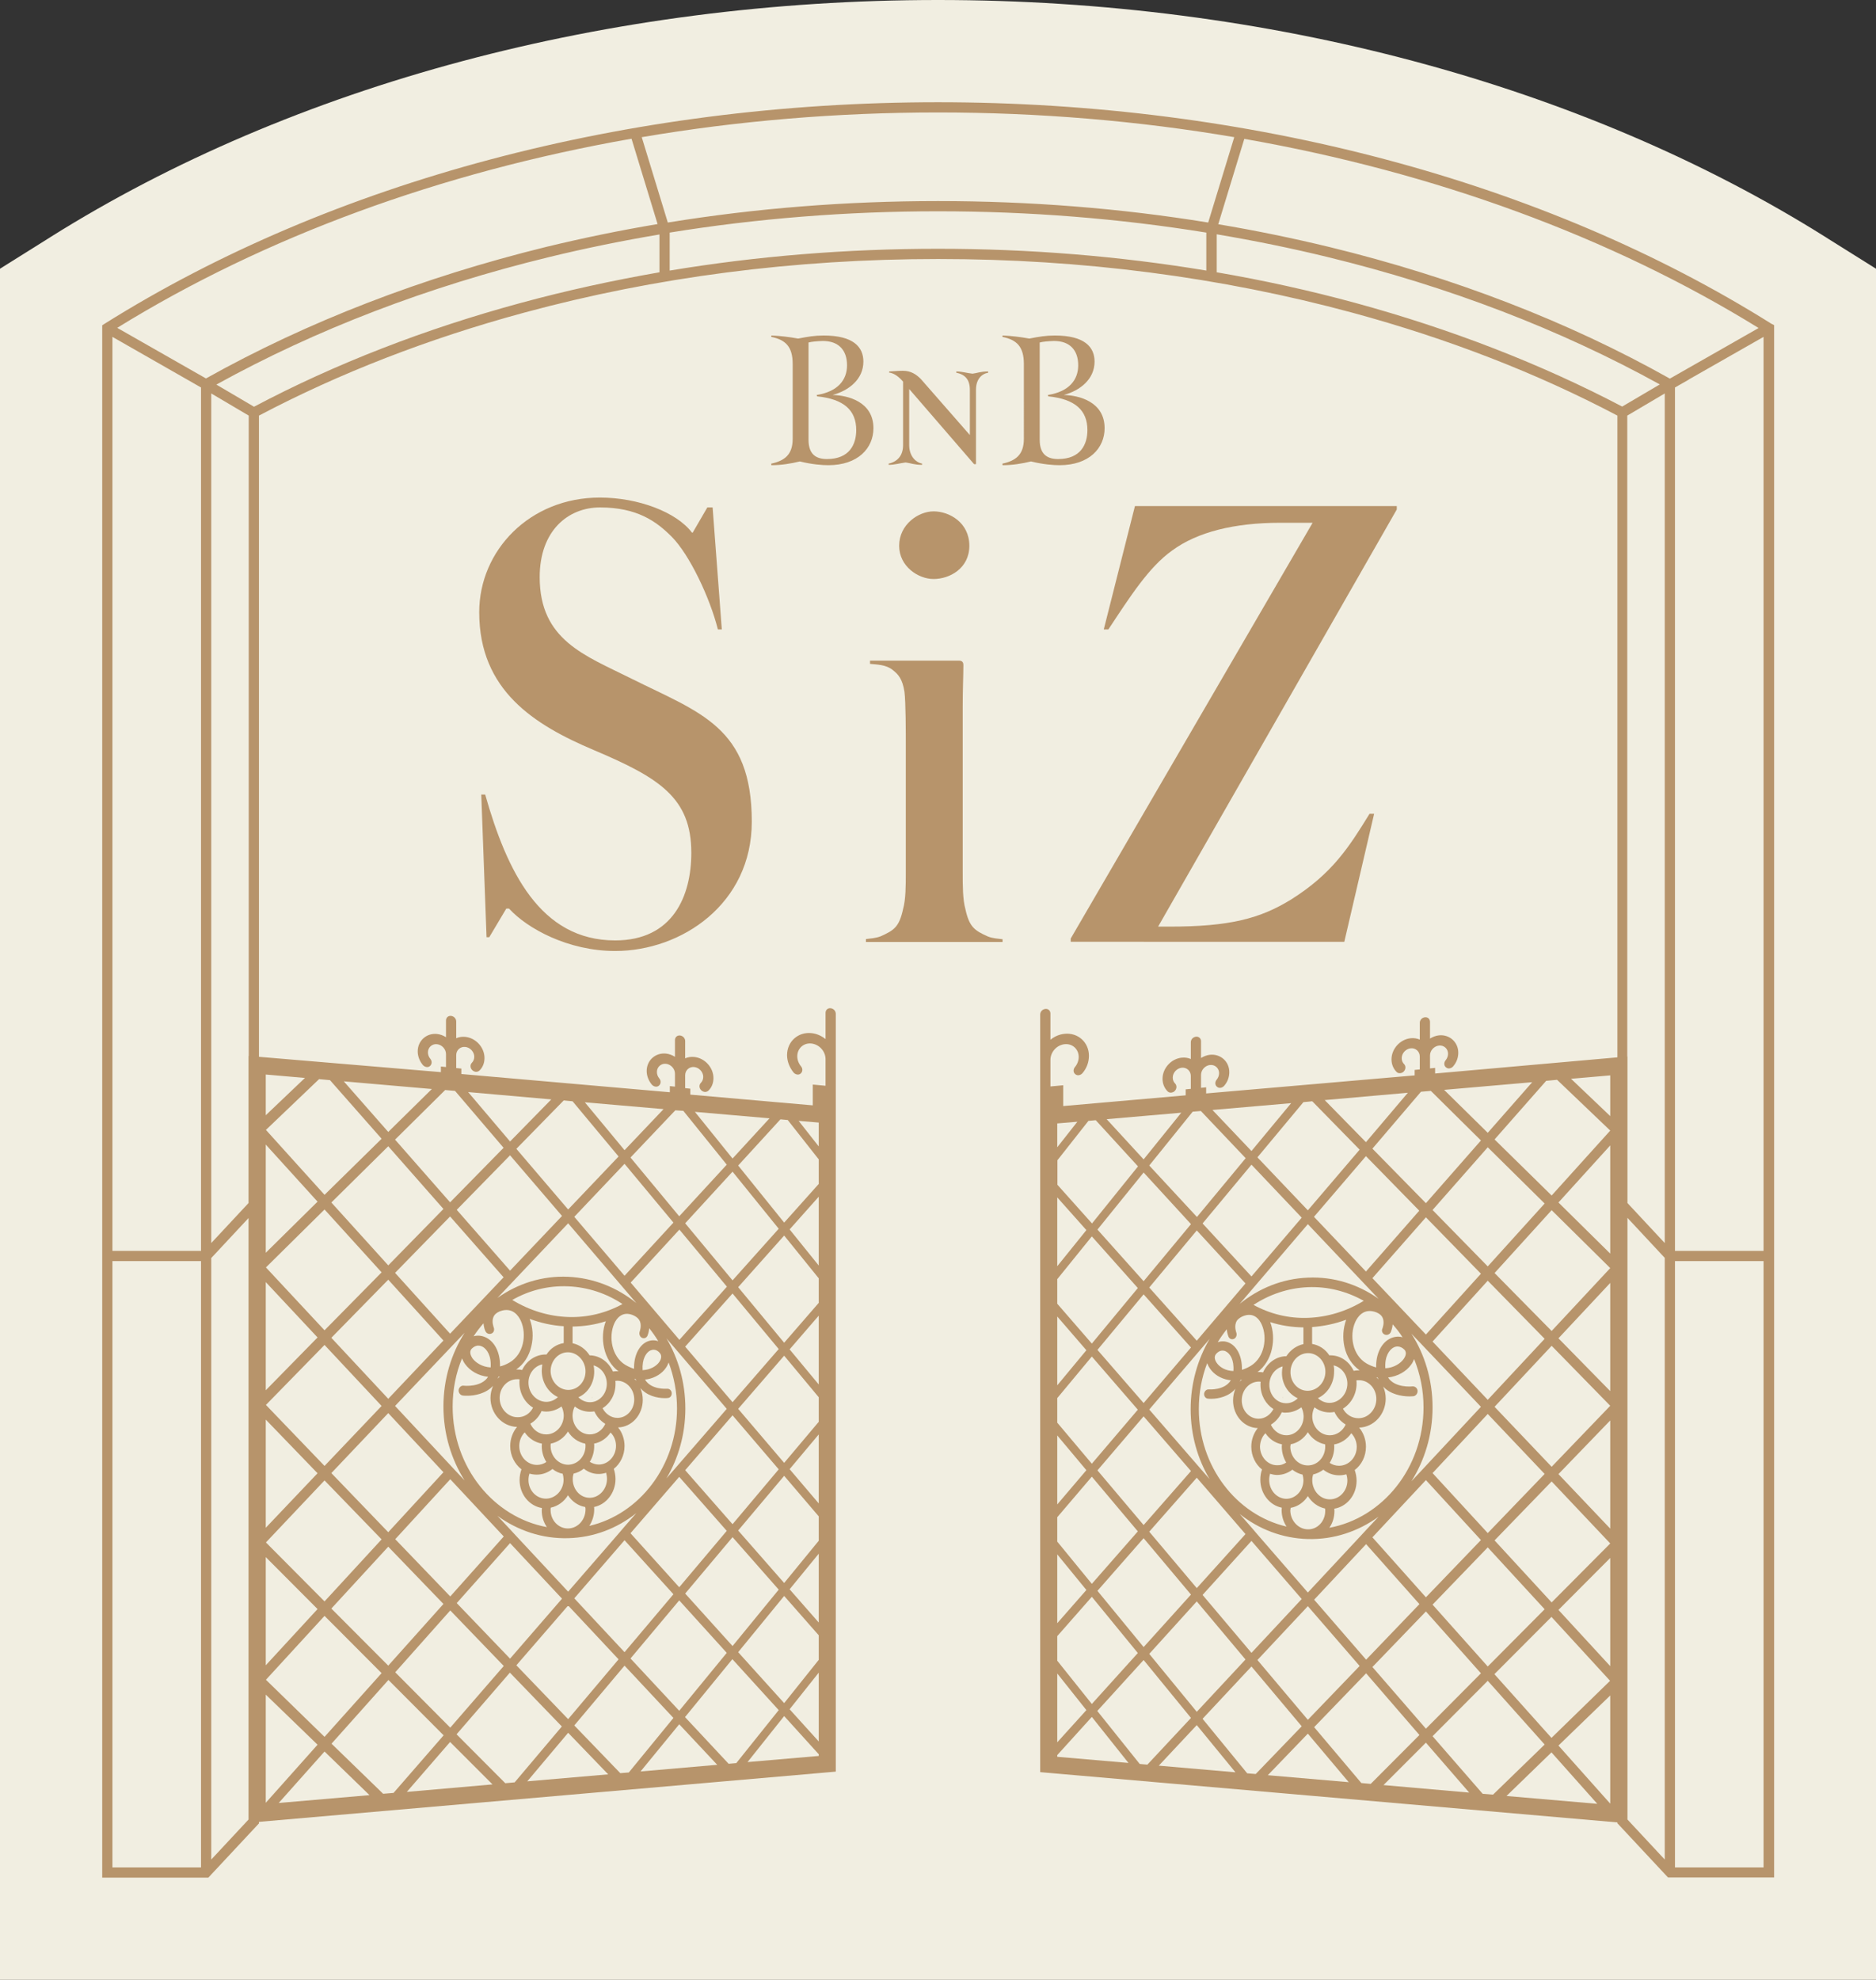
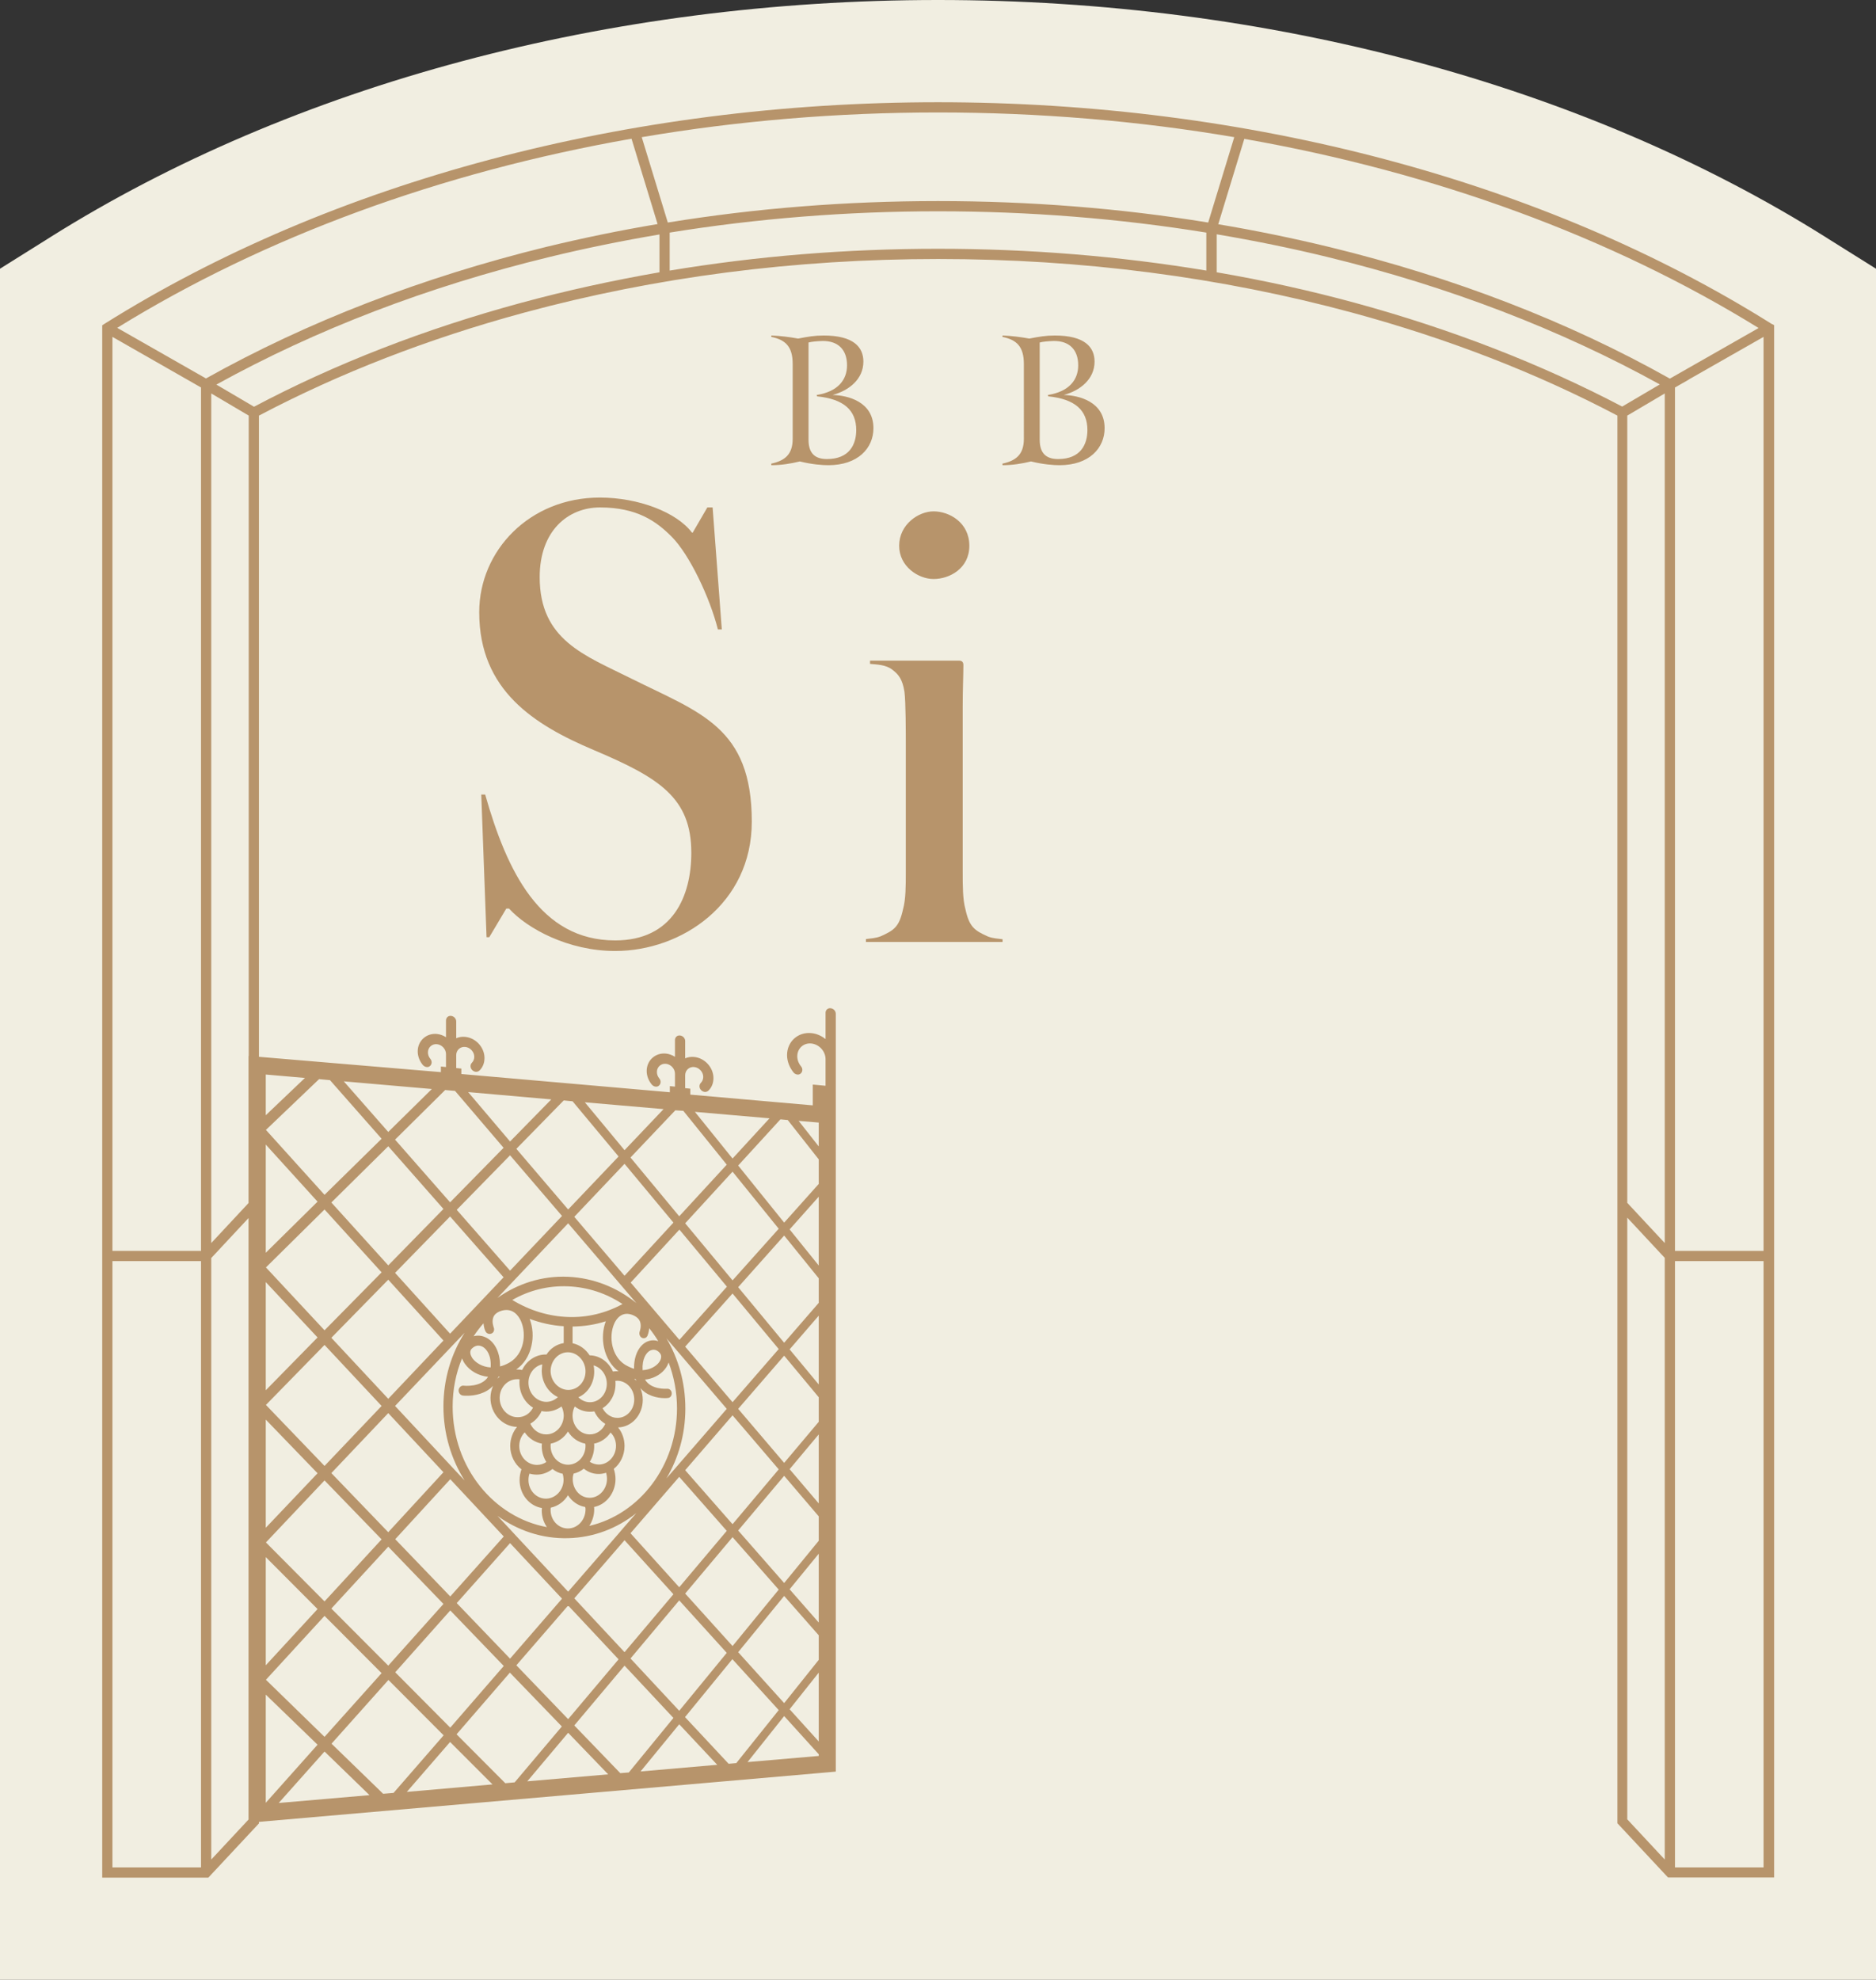
<svg xmlns="http://www.w3.org/2000/svg" version="1.1" id="Laag_1" x="0px" y="0px" width="1101.2px" height="1161.9px" viewBox="0 0 1101.2 1161.9" style="enable-background:new 0 0 1101.2 1161.9;" xml:space="preserve">
  <rect x="0" y="0" width="1101.2" height="1161.9" fill="#333333" stroke="none" />
  <style type="text/css">
	.st0{fill:#F1EEE1;}
	.st1{fill:#B7946B;}
</style>
  <path class="st0" d="M1073.1,140.1l-1.4-0.9C928.8,49.4,743.7,0,550.6,0S172.5,49.4,29.5,139.2l-1.4,0.9L0,157.7v33.2v34.8v876.2v60  h60h62.3h856.6h62.3h60v-60V225.7v-34.8v-33.2L1073.1,140.1z" />
  <path class="st1" d="M361.1,558.1c-27.6,0-51.7-13.2-62.3-24.9h-1.6L287.2,550h-1.6l-3.1-83.7h2.3c12.8,45.1,32.3,85.6,76.3,85.6  c33.9,0,44.7-26.1,44.7-51.4c0-32.3-18.7-44-57.2-60.3c-35-14.8-67.3-35-67.3-80.9c0-36.2,29.6-67.3,70.8-67.3  c22.6,0,45.1,8.6,54.1,20.6h0.4l8.6-14.8h3.1l5.4,71.6h-2.3c-4.7-18.7-16.7-44-27.2-54.5c-8.9-8.9-20.2-17.1-42-17.1  c-18.7,0-35.4,13.6-35.4,40.9c0,37,26.5,45.9,53.7,59.5c40.5,20.2,70.8,28.4,70.8,84C441.3,530.5,400,558.1,361.1,558.1z" />
-   <path class="st1" d="M819.9,299L679.8,543.8h6.6c35.4,0,53.3-4.7,71.6-16c24.1-15.2,33.9-30.7,45.9-50.2h2.7l-17.5,75.1H628.5v-1.9  l142-244h-19.1c-26.8,0-48.6,5.4-63.4,16.3c-13.6,9.7-24.5,26.8-37.4,46.3h-2.7l18.3-72.4h153.7V299z" />
  <path class="st1" d="M465.3,213.6c0-10.3-4.3-14.2-12.6-15.9l0.1-0.8c5.4,0.2,10.7,0.9,15.7,1.8c5.7-1.1,9.6-1.8,15-1.8  c17.5,0,23.3,6.8,23.3,15.3c0,10.3-8.4,17-18.1,19.6c8.9,0.2,24,3.9,24,19.5c0,11.7-9.1,21.7-26.4,21.7c-3.6,0-9.5-0.4-16.8-2.2  c-5.4,1.3-10.8,2.2-16.7,2.2l-0.1-0.9c7.8-1.7,12.6-5.2,12.6-14.6V213.6z M474.6,201v57.1c0,8.6,4.5,11.3,10.8,11.3  c13.3,0,17.2-8.7,17.2-17c0-11.6-7.2-18.2-23-19.8l-0.2-0.8c12.6-2,17.8-9,17.8-17.4c0-9.2-5.2-14.3-14.2-14.3  C479.6,200.2,476.4,200.5,474.6,201z" />
-   <path class="st1" d="M530.2,224.1c-2.4-2.8-5-5-8.4-5.5l0.2-0.6c2.5-0.1,5.2-0.4,8-0.4c4.7,0,7.8,2.1,10.5,4.8l28.8,32.9v-26.5  c0-6.1-2.8-9-8-10.1l0.1-0.7c3.4,0,6.3,1,9.5,1.3c3-0.4,4.6-1.3,9.1-1.3l0.1,0.7c-4.2,0.8-7.2,4.1-7.2,10.1v43.6h-1.1l-38.1-44.1  v32.9c0,6.1,3.4,10,7.6,10.9l-0.1,0.7c-4.5,0-6.6-1-9.6-1.4c-3.2,0.4-6.5,1.4-9.9,1.4l-0.1-0.7c5.3-1.2,8.5-4.8,8.5-10.9V224.1z" />
  <path class="st1" d="M601,213.6c0-10.3-4.3-14.2-12.6-15.9l0.1-0.8c5.4,0.2,10.7,0.9,15.7,1.8c5.7-1.1,9.6-1.8,15-1.8  c17.5,0,23.3,6.8,23.3,15.3c0,10.3-8.4,17-18.1,19.6c8.9,0.2,24,3.9,24,19.5c0,11.7-9.1,21.7-26.4,21.7c-3.6,0-9.5-0.4-16.8-2.2  c-5.4,1.3-10.8,2.2-16.7,2.2l-0.1-0.9c7.8-1.7,12.6-5.2,12.6-14.6V213.6z M610.3,201v57.1c0,8.6,4.5,11.3,10.8,11.3  c13.3,0,17.2-8.7,17.2-17c0-11.6-7.2-18.2-23-19.8l-0.2-0.8c12.6-2,17.8-9,17.8-17.4c0-9.2-5.2-14.3-14.2-14.3  C615.3,200.2,612.1,200.5,610.3,201z" />
-   <path class="st1" d="M347.4,820.1C347.4,820.1,347.4,820.1,347.4,820.1c0.1,0,0.2,0,0.3,0c0,0,0,0,0,0c0,0.1-0.1,0.1-0.1,0.2  C347.5,820.3,347.4,820.2,347.4,820.1z" />
-   <path class="st1" d="M752.8,820.1C752.9,820.1,752.9,820.1,752.8,820.1c0.1,0,0.2,0,0.3,0c0,0,0,0,0,0c0,0.1-0.1,0.1-0.1,0.2  C752.9,820.3,752.9,820.2,752.8,820.1z" />
  <path class="st1" d="M146,619.7v450l344.6-30V652.6v-2.9v-9.1v-2.9V595c0-1.7-1.3-3.1-3-3.3c-1.7-0.2-3,1-3,2.7v15.4  c-2.4-1.9-5.2-3.2-8.3-3.5c-7.9-0.8-14.3,5-14.3,12.9c0,3.6,1.4,7.2,3.8,10.2c0.6,0.7,1.4,1.1,2.2,1.2c0.7,0.1,1.5-0.1,2-0.6  c1.2-1,1.3-2.9,0.2-4.2c-1.4-1.7-2.2-3.8-2.2-5.9c0-4.6,3.7-8,8.3-7.5c4.6,0.5,8.3,4.6,8.3,9.2v15.6l-7.5-0.7v12.2l-71.9-6.3v-3.5  l-3-0.3v-7.6c0-2.9,2.4-5.1,5.3-4.8s5.3,2.9,5.3,5.8c0,1.3-0.5,2.6-1.4,3.5c-1.1,1.1-1.1,3,0.2,4.3c0.6,0.6,1.3,0.9,2,1  c0.8,0.1,1.6-0.2,2.2-0.7c2-1.9,3-4.5,3-7.4c0-6.2-5.1-11.8-11.3-12.4c-1.9-0.2-3.7,0.1-5.3,0.8V611c0-1.7-1.3-3.1-3-3.3  c-1.7-0.2-3,1-3,2.7v9.8c-1.6-1-3.4-1.7-5.3-1.9c-6.2-0.6-11.3,4-11.3,10.2c0,2.9,1.1,5.7,3,8c0.6,0.7,1.4,1.1,2.2,1.2  c0.7,0.1,1.5-0.1,2-0.6c1.2-1,1.3-2.9,0.2-4.2c-0.9-1.1-1.4-2.4-1.4-3.8c0-2.9,2.4-5.1,5.3-4.8c2.9,0.3,5.3,2.9,5.3,5.8v7.6l-3-0.3  v3.6l-122.4-10.7v-3.2l-3-0.3v-7.6c0-2.9,2.4-5.1,5.3-4.8s5.3,2.9,5.3,5.8c0,1.3-0.5,2.6-1.4,3.5c-1.1,1.1-1.1,3,0.2,4.3  c0.6,0.6,1.3,0.9,2,1c0.8,0.1,1.6-0.2,2.2-0.7c2-1.9,3-4.5,3-7.4c0-6.2-5.1-11.8-11.3-12.4c-1.9-0.2-3.7,0.1-5.3,0.8v-9.8  c0-1.7-1.3-3.1-3-3.3s-3,1-3,2.7v9.8c-1.6-1-3.4-1.7-5.3-1.9c-6.2-0.6-11.3,4-11.3,10.2c0,2.9,1.1,5.7,3,8c0.6,0.7,1.4,1.1,2.2,1.2  c0.7,0.1,1.5-0.1,2-0.6c1.2-1,1.3-2.9,0.2-4.2c-0.9-1.1-1.4-2.4-1.4-3.8c0-2.9,2.4-5.1,5.3-4.8c2.9,0.3,5.3,2.9,5.3,5.8v7.6l-3-0.3  v3.3L146,619.7z M156,630.6l23,2l-23,21.9V630.6z M401.1,651.9l25.5,31.6l-27.9,30.3l-28.6-34.5l26.3-27.7L401.1,651.9z   M267.1,640.2l28.5,33.4l-31.4,32l-32.3-36.8l29.4-29.1L267.1,640.2z M480.6,904.2L460.3,929l-27-30.8l27-32.1l20.3,23.8V904.2z   M480.6,834.4l-20.3,24.1l-27-31.7l27-31.2l20.3,24.4V834.4z M480.6,764.6L460.3,788l-27-32.6l27-30.3l20.3,25.1V764.6z   M376.8,785.1c1.3,0.6,2.7,0.1,3.3-1.3c0.1-0.3,0.8-2,1-4.3c1.9,2.4,3.7,4.9,5.3,7.6c-2.2-0.8-4.6-0.7-6.9,0.4  c-4.7,2.4-7.5,8.5-7.3,15.8c-1.7-0.5-3.4-1.3-5.3-2.4c-7.9-5-9.7-16.4-6.4-24c1.1-2.6,4.6-8.2,11.7-4.8c1.8,0.9,2.9,2,3.5,3.5  c1,2.7-0.2,5.8-0.2,5.8C375,782.9,375.6,784.5,376.8,785.1z M289.8,779c0,0-1.3-3.3-0.2-6c0.6-1.5,1.8-2.6,3.7-3.4  c7.7-3,11.3,3,12.5,5.7c3.5,7.9,1.6,19.5-6.7,24.3c-1.9,1.1-3.8,1.9-5.6,2.3c0.2-7.6-2.8-14.1-7.9-16.8c-2.5-1.3-5.1-1.6-7.6-0.9  c1.8-2.7,3.7-5.2,5.8-7.6c0.2,2.4,0.9,4.2,1.1,4.5c0.6,1.5,2.2,2.1,3.6,1.5C289.8,782.1,290.4,780.5,289.8,779z M268.1,787  L268.1,787l4.6-4.8c-7.8,12.3-12.4,27.1-12.4,43.2c0,16.1,4.6,31,12.4,43.4l-4.6-4.9l-36.2-38.8L268.1,787z M273,800.5  c2.8,3.9,7.7,6.9,13.5,7.5c-3.9,6.2-13.8,5.3-14.3,5.2c-1.5-0.2-2.8,1-3,2.6c-0.1,1.6,1,3,2.5,3.2c0.7,0.1,1.4,0.1,2.2,0.1  c4.8,0.1,11.4-1.3,15.5-5.8c-0.9,2.2-1.5,4.5-1.5,7.1c0,9.2,7,16.8,15.6,17c-2.5,3-4,7-4,11.2c0,5.6,2.6,10.6,6.6,13.7  c-0.7,2-1.1,4.1-1.1,6.3c0,8.4,5.7,15.2,13.1,16.4c0,0.5-0.1,0.9-0.1,1.4c0,3.7,1.1,7,3,9.8c-31.1-5.7-55.3-35-55.3-70.7  c0-10.1,1.9-19.6,5.5-28.3C271.6,798.2,272.2,799.4,273,800.5z M372.3,821.3c0,6-4.4,10.8-9.9,10.8c-3.6,0-7-2.3-8.7-5.7  c4.6-2.8,7.6-8.1,7.6-14.2c0-0.6,0-1.2-0.1-1.8c0.4,0,0.8-0.1,1.2-0.1C367.9,810.4,372.3,815.3,372.3,821.3z M372.3,809.1  c0.3,0.1,0.5,0.1,0.8,0.2c0.1,0.4,0.3,0.8,0.4,1.1C373.1,809.9,372.7,809.5,372.3,809.1z M354.6,791.1c1.3,5.8,4.3,10.6,8.5,13.7  c-0.2,0-0.5,0-0.7-0.1c-0.9,0-1.8,0.1-2.6,0.2c-2.5-5.5-7.6-9.4-13.6-9.5c0,0-0.1,0-0.1,0c-2.3-3.6-5.8-6.2-10-7.1v-9.8  c6.7-0.1,13.3-1.1,19.5-3.1C353.8,780.1,353.4,785.8,354.6,791.1z M310.9,774c6.5,2.4,13.2,3.9,20,4.3v9.9  c-4.2,0.7-7.8,3.1-10.1,6.7c-0.1,0-0.1,0-0.2,0c-6.1-0.1-11.5,3.6-14.1,9.1c-0.9-0.2-1.8-0.3-2.8-0.3c-0.3,0-0.5,0-0.7,0  c4.5-3.1,7.6-7.9,8.9-13.7C313.2,784.7,312.8,778.9,310.9,774z M303.8,809.4c0.4,0,0.8,0,1.2,0.1c-0.1,0.6-0.1,1.3-0.1,1.9  c0,6.3,3.2,11.8,8,14.7c-1.8,3.5-5.2,5.7-9.1,5.6c-5.8,0-10.5-5.1-10.5-11.3S298,809.3,303.8,809.4z M292.1,809.1  c0.2-0.4,0.3-0.8,0.5-1.2c0.3,0,0.6-0.1,0.8-0.1C292.9,808.2,292.5,808.6,292.1,809.1z M348.8,804.9c0-1.2-0.1-2.4-0.4-3.6  c4.5,1.2,7.8,5.6,7.8,10.8c0,6-4.5,10.9-10,10.8c-2.5,0-4.9-1.1-6.7-2.9C345,817.6,348.8,811.8,348.8,804.9z M355.3,835.6  c-1.6,3.7-5.1,6.2-9.1,6.2c-5.5,0-9.9-4.7-10.1-10.6c0-0.1,0-0.2,0-0.4c0-0.2,0-0.3,0-0.5c0.1-1.7,0.5-3.4,1.3-4.9  c2.5,2,5.6,3.1,8.9,3.1c0.9,0,1.8-0.1,2.6-0.2C350.3,831.4,352.5,833.9,355.3,835.6z M343.7,848.5c0,6.1-4.5,11-10.2,11.1  c-5.6,0-10.3-4.9-10.3-11c0-0.5,0-1,0.1-1.4c4.2-0.8,7.9-3.5,10.1-7.1c2.3,3.7,5.9,6.3,10.1,7.1  C343.7,847.6,343.7,848.1,343.7,848.5z M320.6,841.8c-4,0-7.6-2.5-9.3-6.3c2.8-1.6,5.2-4.2,6.6-7.4c0.9,0.2,1.8,0.3,2.7,0.3  c3.3,0,6.4-1.1,9-3c0.8,1.5,1.2,3.2,1.3,4.9c0,0.1,0,0.3,0,0.4c0,0.1,0,0.3,0,0.4C330.7,837,326.2,841.8,320.6,841.8z M318,804.4  c0,6.9,3.9,12.9,9.5,15.5c-1.9,1.8-4.3,2.8-6.9,2.8c-5.7-0.1-10.4-5.1-10.4-11.3c0-5.3,3.5-9.7,8.1-10.7  C318.2,801.9,318,803.1,318,804.4z M320.7,858c-1.6,1.1-3.5,1.7-5.5,1.7c-5.7,0-10.4-4.9-10.4-11.1c0-3.1,1.2-6,3.2-8  c2.4,3.5,6,5.9,10.1,6.6c0,0.5-0.1,0.9-0.1,1.4C318,852.1,319,855.3,320.7,858z M333.5,793.6c5.6,0.1,10.2,5.2,10.2,11.2  c0,6.1-4.5,10.9-10.2,10.9c-5.6-0.1-10.3-5.1-10.3-11.2C323.3,798.4,327.9,793.5,333.5,793.6z M361.6,848.5c0,6-4.5,10.9-10,11  c-1.9,0-3.8-0.6-5.4-1.6c1.7-2.7,2.6-5.9,2.6-9.3c0-0.5,0-1-0.1-1.4c3.9-0.7,7.4-3.1,9.7-6.5C360.4,842.6,361.6,845.5,361.6,848.5z   M356.3,867.9c0,6-4.5,11-10,11.1c-5.5,0.1-9.9-4.6-10.1-10.5c0-0.1,0-0.2,0-0.4c0-0.1,0-0.3,0-0.4c0-1,0.2-2,0.5-2.9  c2.2-0.5,4.3-1.5,6-2.9c2.6,2.1,5.7,3.2,9,3.1c1.4,0,2.8-0.3,4.1-0.7C356.1,865.5,356.3,866.7,356.3,867.9z M343.7,885.8  c0,6.1-4.5,11.1-10.2,11.2c-5.6,0.1-10.3-4.7-10.3-10.8c0-0.5,0-1,0.1-1.4c4.2-0.9,7.9-3.6,10.1-7.3c2.3,3.6,5.9,6.2,10.1,6.9  C343.7,884.9,343.7,885.3,343.7,885.8z M320.6,879.5c-5.7,0.1-10.4-4.8-10.4-11c0-1.3,0.2-2.5,0.6-3.7c1.4,0.4,2.8,0.6,4.3,0.6  c3.4,0,6.5-1.2,9.2-3.3c1.8,1.4,3.8,2.4,6,2.8c0.3,1,0.4,1.9,0.5,3c0,0.1,0,0.2,0,0.4c0,0.1,0,0.3,0,0.4  C330.7,874.5,326.2,879.4,320.6,879.5z M276.9,791.5c1.2-1.2,2.6-1.9,4-1.8c0.8,0,1.5,0.2,2.3,0.6c2.6,1.4,5.3,5.3,4.8,12.2  c-5.1-0.3-8.9-2.9-10.7-5.4C276.6,796,275.1,793.4,276.9,791.5z M300.7,762.9c9.8-5.6,21-8.5,32.8-8c11.7,0.5,22.6,4.2,31.9,10.4  c-9.7,5.3-20.6,8-31.9,7.6C322.1,772.5,310.9,769.1,300.7,762.9z M387.3,794c1.7,2,0.3,4.4-0.3,5.3c-1.6,2.3-5.1,4.6-9.8,4.8  c-0.4-6.6,2.1-10.3,4.4-11.5c0.7-0.3,1.4-0.5,2.1-0.5C385,792.1,386.3,792.8,387.3,794z M390.9,802.7c0.7-1,1.2-2.1,1.6-3.1  c3.1,8.3,4.9,17.4,4.9,26.9c0,33.6-21.9,62.1-51.5,69c1.8-2.8,2.9-6.1,2.9-9.7c0-0.5,0-1-0.1-1.4c7.1-1.4,12.6-8.3,12.6-16.4  c0-2.1-0.4-4.1-1-6c3.8-3,6.3-7.9,6.3-13.4c0-4.1-1.4-8-3.8-10.9c8.1-0.2,14.5-7.4,14.5-16.2c0-2.4-0.5-4.8-1.4-6.9  c3.8,4.5,9.8,5.9,14.2,5.9c0.7,0,1.4,0,2-0.1c1.4-0.1,2.3-1.4,2.2-2.9c-0.1-1.5-1.3-2.6-2.7-2.5c-0.5,0-9.4,0.7-13-5.4  c0.6-0.1,1.1-0.1,1.6-0.2C384.7,808.5,388.6,806.1,390.9,802.7z M391.2,785.4l35.4,41.4l-31.3,36.1v0l-4.1,4.7  c7-11.8,11.1-25.9,11.1-41C402.3,811.4,398.2,797.3,391.2,785.4z M402.2,790.3l27.8-31.2l27.1,32.6L430,822.9L402.2,790.3z   M430,830.6l27.1,31.7L430,894.5l-27.8-31.7L430,830.6z M426.6,898.4l-27.9,33.1l-28.6-31.7l28.6-33.1L426.6,898.4z M366.6,895.9  l-3.5,4.1l-29.6,34.1l-9.7-10.4l-20.7-22.2l-3.7-4l-7.4-7.9c11.9,8.6,26.2,13.5,41.5,13.1c15.1-0.4,28.8-5.8,40-14.7L366.6,895.9z   M295.7,901.7l-31.4,35.2l-32.3-33.6l32.3-35.2L295.7,901.7z M227.9,899.2l-33.4-34.7l33.4-35.2l32.4,34.7L227.9,899.2z   M227.9,820.9l-33.4-35.8l33.4-34.1l32.4,35.7L227.9,820.9z M227.9,742.6l-33.4-36.9l33.4-33l32.4,36.8L227.9,742.6z M264.2,713.9  l31.4,35.7l-31.4,33.1L231.9,747L264.2,713.9z M268.1,710l31.3-32l30.5,35.6l-30.5,32.1L268.1,710z M333.5,717.9l40,46.8  c-11.2-9.1-25-14.7-40-15.4c-15.3-0.7-29.6,4-41.5,12.4L333.5,717.9z M337.1,714.1l29.5-31.1l28.7,34.5l-28.7,31.2L337.1,714.1z   M398.8,721.6l27.9,33.5l-27.9,31.2l-28.6-33.6L398.8,721.6z M402.2,717.9l27.8-30.3l27.1,33.5L430,751.4L402.2,717.9z M457.1,932.9  L430,966l-27.8-30.8l27.8-33.1L457.1,932.9z M426.6,970l-27.9,34l-28.6-30.7l28.6-34.1L426.6,970z M366.6,969.6L337.1,938l29.5-34.1  l28.7,31.7L366.6,969.6z M363.1,973.8l-29.6,35.1l-30.4-31.6l30.4-35.1L363.1,973.8z M299.4,973.4l-31.3-32.6l31.3-35.2l30.5,32.6  L299.4,973.4z M295.7,977.7l-31.4,36.2l-32.3-32.5l32.3-36.3L295.7,977.7z M227.9,977.5l-33.4-33.5l33.4-36.3l32.4,33.6L227.9,977.5  z M224,981.9l-33.5,37.4l-34.4-33.5l34.4-37.5L224,981.9z M190.5,939.8l-34.4-34.6l34.4-36.4l33.5,34.6L190.5,939.8z M190.5,860.3  l-34.4-35.8l34.4-35.2l33.5,35.8L190.5,860.3z M190.5,780.7l-34.4-36.9l34.4-34l33.5,36.9L190.5,780.7z M190.5,701.2l-34.4-38.1  l31.2-29.8l6.4,0.6l30.3,34.4L190.5,701.2z M201.8,634.6l51.7,4.5l-25.6,25.2L201.8,634.6z M274.8,640.9l48.8,4.3l-24.2,24.7  L274.8,640.9z M330.9,645.8l5.2,0.5l27,32.4l-29.6,31.1l-30.4-35.6L330.9,645.8z M343.3,646.9l46.2,4L366.6,675L343.3,646.9z   M407.9,652.5l43.8,3.8L430,679.9L407.9,652.5z M458.1,656.9l4.3,0.4l18.2,23.1v14.4l-20.3,22.7l-27-33.5L458.1,656.9z M468.8,657.8  l11.8,1v14L468.8,657.8z M480.6,742.7l-17.1-21.2l17.1-19.2V742.7z M480.6,812.5l-17.1-20.6l17.1-19.8V812.5z M480.6,882.3  l-17.1-20.1l17.1-20.4V882.3z M480.6,952.2l-17.1-19.5l17.1-20.9V952.2z M480.6,1022l-17.1-18.9l17.1-21.5V1022z M460.3,999.5  l-27-29.9l27-33l20.3,23.1v14.4L460.3,999.5z M457.1,1003.6l-24.9,31.1l-4.5,0.4l-25.6-27.4l27.8-34L457.1,1003.6z M421,1035.7  l-45,3.9l22.7-27.7L421,1035.7z M369.1,1040.2l-5,0.4l-27-28l29.5-35.1l28.7,30.7L369.1,1040.2z M357,1041.3l-47.5,4.1l24-28.5  L357,1041.3z M302.1,1046l-5.5,0.5l-28.6-28.7l31.3-36.2l30.5,31.6L302.1,1046z M289.1,1047.2l-50.3,4.4l25.4-29.3L289.1,1047.2z   M231,1052.2l-6.1,0.5l-30.3-29.4l33.4-37.4l32.4,32.5L231,1052.2z M216.9,1053.5l-53.3,4.6l26.9-30.2L216.9,1053.5z M156,1058  v-63.5l30.4,29.4L156,1058z M156,977.3v-63.5l30.4,30.5L156,977.3z M156,896.6v-63.5l30.4,31.5L156,896.6z M156,815.9v-63.5  l30.4,32.5L156,815.9z M156,735.2v-63.5l30.4,33.5L156,735.2z M480.6,1030.5l-41.8,3.6l21.5-27l20.3,22.4V1030.5z" />
  <path class="st1" d="M1039.8,190C906.3,106.2,732.5,60,550.6,60S195,106.2,61.4,190l-1.4,0.9v911h62.3l29.6-31.7h0.1v-450v-89.8  V243.9c47.2-24.9,99.5-45.2,155.6-60.4c77.1-20.9,158.9-31.5,243.1-31.5c84.2,0,165.9,10.6,243.1,31.5  c56.1,15.2,108.4,35.5,155.6,60.4v323.1v53.1v450h0.1l29.6,31.7h62.3v-911L1039.8,190z M118,1095.9H66V740.1h52V1095.9z M118,734.1  H66V197.7l52,29.7V734.1z M120.9,222.1l-52.1-29.7c86.8-53.6,190.3-91.4,301.9-111l15.3,50.1c-22.1,3.7-43.9,8.2-65.4,13.4  C247.8,162.8,180.6,188.7,120.9,222.1z M146,1067.7l-22,23.6v-353l22-23.6V1067.7z M146,705.9l-22,23.6V230.9l22,13V705.9z   M387.1,159.8c-27.5,4.8-54.6,10.7-81.1,17.9c-56.5,15.3-109.3,35.8-156.9,61l-22.1-13c58.4-32.3,124.1-57.5,195.2-74.8  c21.3-5.2,43-9.6,64.9-13.3V159.8z M708.2,158.8C657,150.3,604.3,146,550.6,146c-53.7,0-106.4,4.3-157.5,12.8v-22.3  c51.3-8.3,104-12.5,157.5-12.5c53.5,0,106.2,4.2,157.5,12.5V158.8z M550.6,118c-53.8,0-106.9,4.2-158.6,12.6l-15.3-50.1  C433.1,70.9,491.4,66,550.6,66s117.5,4.9,173.9,14.5l-15.3,50.1C657.6,122.2,604.5,118,550.6,118z M795.3,177.7  c-26.5-7.2-53.6-13.2-81.1-17.9v-22.3c21.9,3.7,43.6,8.1,64.9,13.3c71.1,17.3,136.7,42.5,195.2,74.8l-22.1,13  C904.6,213.6,851.8,193.1,795.3,177.7z M977.2,1091.3l-22-23.6v-10.1l0-255.8l0,0v-8.8l0,0l0-78.4l22,23.6V1091.3z M977.2,729.5  l-22-23.6v-80.7h0l0-381.3l22-13V729.5z M780.5,145c-21.5-5.2-43.3-9.7-65.4-13.4l15.3-50.1c111.6,19.6,215.1,57.4,301.9,111  l-52.1,29.7C920.6,188.7,853.4,162.8,780.5,145z M1035.2,1095.9h-52V740.1h52V1095.9z M1035.2,734.1h-52V251.9v-23.3v-1.2l7.9-4.5  l0.4-0.3l43.7-24.9V734.1z" />
-   <path class="st1" d="M842.4,630v-3.3l-3,0.3v-7.6c0-2.9,2.4-5.5,5.3-5.8c2.9-0.3,5.3,1.9,5.3,4.8c0,1.3-0.5,2.7-1.4,3.8  c-1.1,1.3-1.1,3.2,0.2,4.2c0.6,0.5,1.3,0.7,2,0.6c0.8-0.1,1.6-0.5,2.2-1.2c2-2.3,3-5.1,3-8c0-6.2-5.1-10.8-11.3-10.2  c-1.9,0.2-3.7,0.9-5.3,1.9v-9.8c0-1.7-1.3-2.9-3-2.7s-3,1.6-3,3.3v9.8c-1.6-0.7-3.4-1-5.3-0.8c-6.2,0.6-11.3,6.2-11.3,12.4  c0,2.9,1.1,5.5,3,7.4c0.6,0.6,1.4,0.8,2.2,0.7c0.7-0.1,1.5-0.4,2-1c1.2-1.2,1.3-3.2,0.2-4.3c-0.9-0.9-1.4-2.1-1.4-3.5  c0-2.9,2.4-5.5,5.3-5.8s5.3,1.9,5.3,4.8v7.6l-3,0.3v3.2L708,641.7v-3.6l-3,0.3v-7.6c0-2.9,2.4-5.5,5.3-5.8c2.9-0.3,5.3,1.9,5.3,4.8  c0,1.3-0.5,2.7-1.4,3.8c-1.1,1.3-1.1,3.2,0.2,4.2c0.6,0.5,1.3,0.7,2,0.6c0.8-0.1,1.6-0.5,2.2-1.2c2-2.3,3-5.1,3-8  c0-6.2-5.1-10.8-11.3-10.2c-1.9,0.2-3.7,0.9-5.3,1.9v-9.8c0-1.7-1.3-2.9-3-2.7c-1.7,0.2-3,1.6-3,3.3v9.8c-1.6-0.7-3.4-1-5.3-0.8  c-6.2,0.6-11.3,6.2-11.3,12.4c0,2.9,1.1,5.5,3,7.4c0.6,0.6,1.4,0.8,2.2,0.7c0.7-0.1,1.5-0.4,2-1c1.2-1.2,1.3-3.2,0.2-4.3  c-0.9-0.9-1.4-2.1-1.4-3.5c0-2.9,2.4-5.5,5.3-5.8s5.3,1.9,5.3,4.8v7.6l-3,0.3v3.5l-71.9,6.3v-12.2l-7.5,0.7v-15.6  c0-4.6,3.7-8.7,8.3-9.2c4.6-0.5,8.3,2.9,8.3,7.5c0,2.1-0.8,4.2-2.2,5.9c-1.1,1.3-1.1,3.2,0.2,4.2c0.6,0.5,1.3,0.7,2,0.6  c0.8-0.1,1.6-0.5,2.2-1.2c2.5-2.9,3.8-6.5,3.8-10.2c0-7.9-6.4-13.7-14.3-12.9c-3.1,0.3-6,1.6-8.3,3.5v-15.4c0-1.7-1.3-2.9-3-2.7  c-1.7,0.2-3,1.6-3,3.3v42.6v2.9v9.1v2.9v387.1l344.6,30v-450L842.4,630z M945.2,655l-23-21.9l23-2V655z M704.9,652l26.3,27.7  l-28.6,34.5L674.6,684l25.5-31.6L704.9,652z M839.9,640.2l29.4,29.1L837,706.1l-31.4-32l28.5-33.4L839.9,640.2z M620.6,890.4  l20.3-23.8l27,32.1l-27,30.8l-20.3-24.8V890.4z M620.6,820.5l20.3-24.4l27,31.2l-27,31.7l-20.3-24.1V820.5z M620.6,750.7l20.3-25.1  l27,30.3l-27,32.6l-20.3-23.4V750.7z M725.7,782c0,0-1.2-3.1-0.2-5.8c0.5-1.5,1.7-2.6,3.5-3.5c7.2-3.4,10.6,2.2,11.7,4.8  c3.3,7.5,1.6,19-6.4,24c-1.8,1.1-3.6,1.9-5.3,2.4c0.2-7.4-2.6-13.5-7.3-15.8c-2.3-1.1-4.7-1.2-6.9-0.4c1.6-2.7,3.4-5.2,5.3-7.6  c0.2,2.3,0.9,4,1,4.3c0.6,1.4,2,1.9,3.3,1.3C725.7,785,726.2,783.4,725.7,782z M812.8,783.2c1.4,0.6,3-0.1,3.6-1.5  c0.1-0.3,0.9-2.1,1.1-4.5c2.1,2.4,4.1,4.9,5.8,7.6c-2.5-0.7-5.1-0.4-7.6,0.9c-5.1,2.7-8.1,9.2-7.9,16.8c-1.8-0.5-3.7-1.2-5.6-2.3  c-8.3-4.8-10.2-16.4-6.7-24.3c1.2-2.7,4.8-8.7,12.5-5.7c1.9,0.8,3.1,1.9,3.7,3.4c1.1,2.7-0.2,6-0.2,6  C810.8,781,811.4,782.6,812.8,783.2z M869.3,825.6l-36.2,38.8l-4.6,4.9c7.8-12.4,12.4-27.3,12.4-43.4c0-16.1-4.6-31-12.4-43.2  l4.6,4.8v0L869.3,825.6z M830.1,797.6c3.5,8.7,5.5,18.2,5.5,28.3c0,35.7-24.2,65-55.3,70.7c1.9-2.7,3-6.1,3-9.8c0-0.5,0-0.9-0.1-1.4  c7.4-1.2,13.1-8,13.1-16.4c0-2.1-0.4-4.3-1.1-6.3c4-3,6.6-8,6.6-13.7c0-4.2-1.5-8.2-4-11.2c8.6-0.2,15.6-7.8,15.6-17  c0-2.5-0.5-4.9-1.5-7.1c4.1,4.5,10.7,5.8,15.5,5.8c0.8,0,1.5-0.1,2.2-0.1c1.5-0.2,2.6-1.6,2.5-3.2c-0.1-1.6-1.5-2.7-3-2.6  c-0.5,0.1-10.4,1-14.3-5.2c5.8-0.7,10.7-3.6,13.5-7.5C829.1,799.9,829.6,798.7,830.1,797.6z M738.8,810.8c0.4,0,0.8,0,1.2,0.1  c-0.1,0.6-0.1,1.2-0.1,1.8c0,6.1,3.1,11.4,7.6,14.2c-1.7,3.4-5.1,5.7-8.7,5.7c-5.5,0-9.9-4.8-9.9-10.8S733.3,810.9,738.8,810.8z   M727.8,810.9c0.1-0.4,0.3-0.7,0.4-1.1c0.2,0,0.5-0.1,0.8-0.2C728.5,810,728.1,810.4,727.8,810.9z M745.6,775.9  c6.2,2,12.8,3,19.5,3.1v9.8c-4.1,0.9-7.7,3.5-10,7.1c0,0-0.1,0-0.1,0c-6,0.1-11.1,4-13.6,9.5c-0.9-0.2-1.7-0.2-2.6-0.2  c-0.2,0-0.5,0-0.7,0.1c4.2-3.2,7.3-8,8.5-13.7C747.8,786.3,747.4,780.6,745.6,775.9z M789.2,790.5c1.3,5.8,4.5,10.6,8.9,13.7  c-0.2,0-0.5,0-0.7,0c-0.9,0-1.9,0.1-2.8,0.3c-2.6-5.5-7.9-9.3-14.1-9.1c-0.1,0-0.1,0-0.2,0c-2.3-3.6-6-6-10.1-6.7v-9.9  c6.8-0.5,13.5-1.9,20-4.3C788.4,779.4,788,785.2,789.2,790.5z M807.9,821c0,6.2-4.7,11.3-10.5,11.3c-3.9,0-7.3-2.2-9.1-5.6  c4.7-2.9,8-8.4,8-14.7c0-0.6,0-1.3-0.1-1.9c0.4-0.1,0.8-0.1,1.2-0.1C803.2,809.8,807.9,814.8,807.9,821z M807.9,808.3  c0.3,0.1,0.6,0.1,0.8,0.1c0.1,0.4,0.3,0.8,0.5,1.2C808.8,809.1,808.4,808.7,807.9,808.3z M761.8,820.6c-1.8,1.8-4.2,2.9-6.7,2.9  c-5.6,0.1-10-4.8-10-10.8c0-5.2,3.3-9.6,7.8-10.8c-0.2,1.2-0.4,2.4-0.4,3.6C752.4,812.3,756.3,818.1,761.8,820.6z M752.4,828.8  c0.9,0.2,1.7,0.3,2.6,0.2c3.2,0,6.3-1.2,8.9-3.1c0.8,1.5,1.2,3.2,1.3,4.9c0,0.2,0,0.3,0,0.5c0,0.1,0,0.2,0,0.4  c-0.2,5.9-4.7,10.6-10.1,10.6c-3.9,0-7.4-2.5-9.1-6.2C748.7,834.4,751,831.9,752.4,828.8z M757.6,847.6c4.2-0.8,7.8-3.4,10.1-7.1  c2.3,3.7,5.9,6.3,10.1,7.1c0.1,0.5,0.1,1,0.1,1.4c0,6.1-4.6,11.1-10.3,11c-5.6,0-10.2-5-10.2-11.1  C757.5,848.6,757.6,848.1,757.6,847.6z M770.3,831.6c0-0.1,0-0.3,0-0.4c0-0.1,0-0.3,0-0.4c0.1-1.7,0.5-3.4,1.3-4.9c2.6,2,5.7,3,9,3  c0.9,0,1.8-0.1,2.7-0.3c1.5,3.2,3.8,5.7,6.6,7.4c-1.7,3.8-5.3,6.3-9.3,6.3C775,842.3,770.5,837.5,770.3,831.6z M782.8,801.3  c4.6,1,8.1,5.4,8.1,10.7c0,6.1-4.7,11.2-10.4,11.3c-2.6,0-5-1-6.9-2.8c5.6-2.6,9.5-8.6,9.5-15.5  C783.2,803.6,783.1,802.4,782.8,801.3z M783.2,849.1c0-0.5,0-0.9-0.1-1.4c4.1-0.7,7.7-3.1,10.1-6.6c2,2.1,3.2,5,3.2,8  c0,6.2-4.7,11.1-10.4,11.1c-2,0-3.9-0.6-5.5-1.7C782.2,855.8,783.2,852.6,783.2,849.1z M778,805c0,6.1-4.6,11.1-10.3,11.2  c-5.6,0.1-10.2-4.8-10.2-10.9c0-6.1,4.5-11.1,10.2-11.2C773.3,794,778,798.9,778,805z M742.8,841.1c2.3,3.4,5.7,5.8,9.7,6.5  c0,0.5-0.1,0.9-0.1,1.4c0,3.4,1,6.6,2.6,9.3c-1.6,1.1-3.4,1.7-5.4,1.6c-5.5,0-10-5-10-11C739.7,846,740.8,843.1,742.8,841.1z   M745.5,864.9c1.3,0.4,2.7,0.7,4.1,0.7c3.3,0,6.4-1.1,9-3.1c1.8,1.4,3.8,2.4,6,2.9c0.3,1,0.4,1.9,0.5,2.9c0,0.1,0,0.3,0,0.4  c0,0.1,0,0.2,0,0.4c-0.2,5.9-4.7,10.5-10.1,10.5c-5.6-0.1-10-5.1-10-11.1C745,867.2,745.2,866,745.5,864.9z M757.6,884.9  c4.2-0.7,7.8-3.3,10.1-6.9c2.3,3.7,5.9,6.4,10.1,7.3c0.1,0.5,0.1,1,0.1,1.4c0,6.1-4.6,11-10.3,10.8c-5.6-0.1-10.2-5.2-10.2-11.2  C757.5,885.8,757.6,885.4,757.6,884.9z M770.3,869.1c0-0.1,0-0.3,0-0.4c0-0.1,0-0.2,0-0.4c0-1,0.2-2,0.5-3c2.2-0.5,4.2-1.5,6-2.8  c2.6,2.1,5.8,3.3,9.2,3.3c1.5,0,3-0.2,4.3-0.6c0.4,1.2,0.6,2.5,0.6,3.7c0,6.1-4.7,11.1-10.4,11C775,879.9,770.5,875,770.3,869.1z   M823.9,797.6c-1.8,2.5-5.6,5.1-10.7,5.4c-0.5-6.9,2.3-10.9,4.8-12.2c0.8-0.4,1.5-0.6,2.3-0.6c1.4,0,2.8,0.6,4,1.8  C826.2,793.9,824.7,796.5,823.9,797.6z M767.7,773.4c-11.3,0.4-22.2-2.3-31.9-7.6c9.3-6.1,20.2-9.9,31.9-10.4  c11.8-0.5,23,2.5,32.8,8C790.4,769.6,779.1,773,767.7,773.4z M717.5,792.6c0.7,0,1.4,0.1,2.1,0.5c2.4,1.2,4.9,4.9,4.4,11.5  c-4.7-0.1-8.2-2.4-9.8-4.8c-0.7-1-2-3.4-0.3-5.3C715,793.3,716.2,792.6,717.5,792.6z M720.9,809.8c0.5,0.1,1,0.2,1.6,0.2  c-3.6,6-12.5,5.4-13,5.4c-1.3-0.1-2.5,1-2.7,2.5c-0.1,1.5,0.9,2.8,2.2,2.9c0.6,0.1,1.3,0.1,2,0.1c4.4,0,10.4-1.4,14.2-5.9  c-0.9,2.1-1.4,4.4-1.4,6.9c0,8.8,6.4,16,14.5,16.2c-2.4,3-3.8,6.8-3.8,10.9c0,5.5,2.5,10.4,6.3,13.4c-0.7,1.9-1,3.9-1,6  c0,8.1,5.4,15,12.6,16.4c0,0.5-0.1,1-0.1,1.4c0,3.6,1.1,7,2.9,9.7c-29.6-6.9-51.5-35.4-51.5-69c0-9.5,1.7-18.6,4.9-26.9  c0.4,1.1,0.9,2.1,1.6,3.1C712.6,806.6,716.5,809,720.9,809.8z M698.9,827c0,15.1,4.1,29.2,11.1,41l-4.1-4.7v0l-31.3-36.1l35.4-41.4  C703,797.8,698.9,811.9,698.9,827z M671.3,823.4l-27.1-31.2l27.1-32.6l27.8,31.2L671.3,823.4z M699.1,863.3L671.3,895l-27.1-32.1  l27.1-31.7L699.1,863.3z M702.5,867.2l28.6,33.1L702.5,932l-27.9-33.1L702.5,867.2z M727.7,888.5c11.2,8.9,25,14.3,40,14.7  c15.3,0.4,29.6-4.5,41.5-13.1l-7.4,7.9l-3.7,4l-20.7,22.2l-9.7,10.4l-29.6-34.1l-3.5-4.1L727.7,888.5z M837,868.6l32.3,35.2  L837,937.4l-31.4-35.2L837,868.6z M840.9,864.5l32.4-34.7l33.4,35.2l-33.4,34.7L840.9,864.5z M840.9,787.3l32.4-35.7l33.4,34.1  l-33.4,35.8L840.9,787.3z M840.9,710.1l32.4-36.8l33.4,33l-33.4,36.9L840.9,710.1z M869.3,747.5L837,783.2l-31.4-33.1l31.4-35.7  L869.3,747.5z M801.8,746.2l-30.5-32.1l30.5-35.6l31.3,32L801.8,746.2z M809.2,762.2c-11.9-8.4-26.2-13.1-41.5-12.4  c-15.1,0.6-28.8,6.3-40,15.4l40-46.8L809.2,762.2z M734.6,749.1L705.9,718l28.7-34.5l29.5,31.1L734.6,749.1z M731.1,753.2  l-28.6,33.6l-27.9-31.2l27.9-33.5L731.1,753.2z M671.3,751.9l-27.1-30.3l27.1-33.5l27.8,30.3L671.3,751.9z M671.3,902.7l27.8,33.1  l-27.8,30.8l-27.1-33L671.3,902.7z M702.5,939.8l28.6,34.1l-28.6,30.7l-27.9-34L702.5,939.8z M705.9,936l28.7-31.7l29.5,34.1  l-29.5,31.6L705.9,936z M767.7,942.6l30.4,35.1l-30.4,31.6l-29.6-35.1L767.7,942.6z M771.4,938.8l30.5-32.6l31.3,35.2l-31.3,32.6  L771.4,938.8z M837,945.7l32.3,36.3l-32.3,32.5l-31.4-36.2L837,945.7z M840.9,941.7l32.4-33.6l33.4,36.3L873.3,978L840.9,941.7z   M910.7,948.9l34.4,37.5l-34.4,33.5l-33.5-37.4L910.7,948.9z M877.3,904l33.5-34.6l34.4,36.4l-34.4,34.6L877.3,904z M877.3,825.6  l33.5-35.8l34.4,35.2l-34.4,35.8L877.3,825.6z M877.3,747.1l33.5-36.9l34.4,34l-34.4,36.9L877.3,747.1z M877.3,668.7l30.3-34.4  l6.4-0.6l31.2,29.8l-34.4,38.1L877.3,668.7z M873.3,664.8l-25.6-25.2l51.7-4.5L873.3,664.8z M801.8,670.3l-24.2-24.7l48.8-4.3  L801.8,670.3z M798.1,674.7l-30.4,35.6l-29.6-31.1l27-32.4l5.2-0.5L798.1,674.7z M734.6,675.5l-22.9-24.1l46.2-4L734.6,675.5z   M671.3,680.4l-21.7-23.6l43.8-3.8L671.3,680.4z M668,684.5l-27,33.5l-20.3-22.7v-14.4l18.2-23.1l4.3-0.4L668,684.5z M620.6,673.3  v-14l11.8-1L620.6,673.3z M620.6,702.7l17.1,19.2l-17.1,21.2V702.7z M620.6,772.6l17.1,19.8L620.6,813V772.6z M620.6,842.4  l17.1,20.4l-17.1,20.1V842.4z M620.6,912.2l17.1,20.9l-17.1,19.5V912.2z M620.6,982.1l17.1,21.5l-17.1,18.9V982.1z M620.6,974.6  v-14.4l20.3-23.1l27,33l-27,29.9L620.6,974.6z M671.3,974.2l27.8,34l-25.6,27.4l-4.5-0.4l-24.9-31.1L671.3,974.2z M702.5,1012.4  l22.7,27.7l-45-3.9L702.5,1012.4z M705.9,1008.7l28.7-30.7l29.5,35.1l-27,28l-5-0.4L705.9,1008.7z M767.7,1017.4l24,28.5l-47.5-4.1  L767.7,1017.4z M771.4,1013.6l30.5-31.6l31.3,36.2l-28.6,28.7l-5.5-0.5L771.4,1013.6z M837,1022.7l25.4,29.3l-50.3-4.4L837,1022.7z   M840.9,1018.9l32.4-32.5l33.4,37.4l-30.3,29.4l-6.1-0.5L840.9,1018.9z M910.7,1028.4l26.9,30.2l-53.3-4.6L910.7,1028.4z   M914.8,1024.4l30.4-29.4v63.5L914.8,1024.4z M914.8,944.8l30.4-30.5v63.5L914.8,944.8z M914.8,865.1l30.4-31.5v63.5L914.8,865.1z   M914.8,785.4l30.4-32.5v63.5L914.8,785.4z M914.8,705.7l30.4-33.5v63.5L914.8,705.7z M620.6,1030l20.3-22.4l21.5,27l-41.8-3.6V1030  z" />
  <g>
    <path class="st1" d="M508.3,552.7v-1.6c2.7-0.4,5.4-0.4,8.6-1.6c7.8-3.5,10.9-5.4,13.2-16c1.6-5.8,1.6-13.6,1.6-21.8v-74.3   c0-7.4,0-25.3-0.8-31.5c-1.2-7.4-3.5-10.1-7-12.8c-3.9-3.1-9.3-3.1-13.2-3.5v-1.9h52.1c1.9,0,2.7,0.8,2.7,2.7   c0,5.8-0.4,14-0.4,24.1v97.3c0,8.2,0,16,1.6,21.8c2.3,10.5,5.4,12.5,13.2,16c3.1,1.2,5.8,1.2,8.6,1.6v1.6H508.3z M548,339.8   c-9,0-20.2-7.4-20.2-19.5c0-12.5,11.3-20.2,20.2-20.2c9.3,0,21,6.6,21,20.2C569,333.6,557.4,339.8,548,339.8z" />
  </g>
</svg>